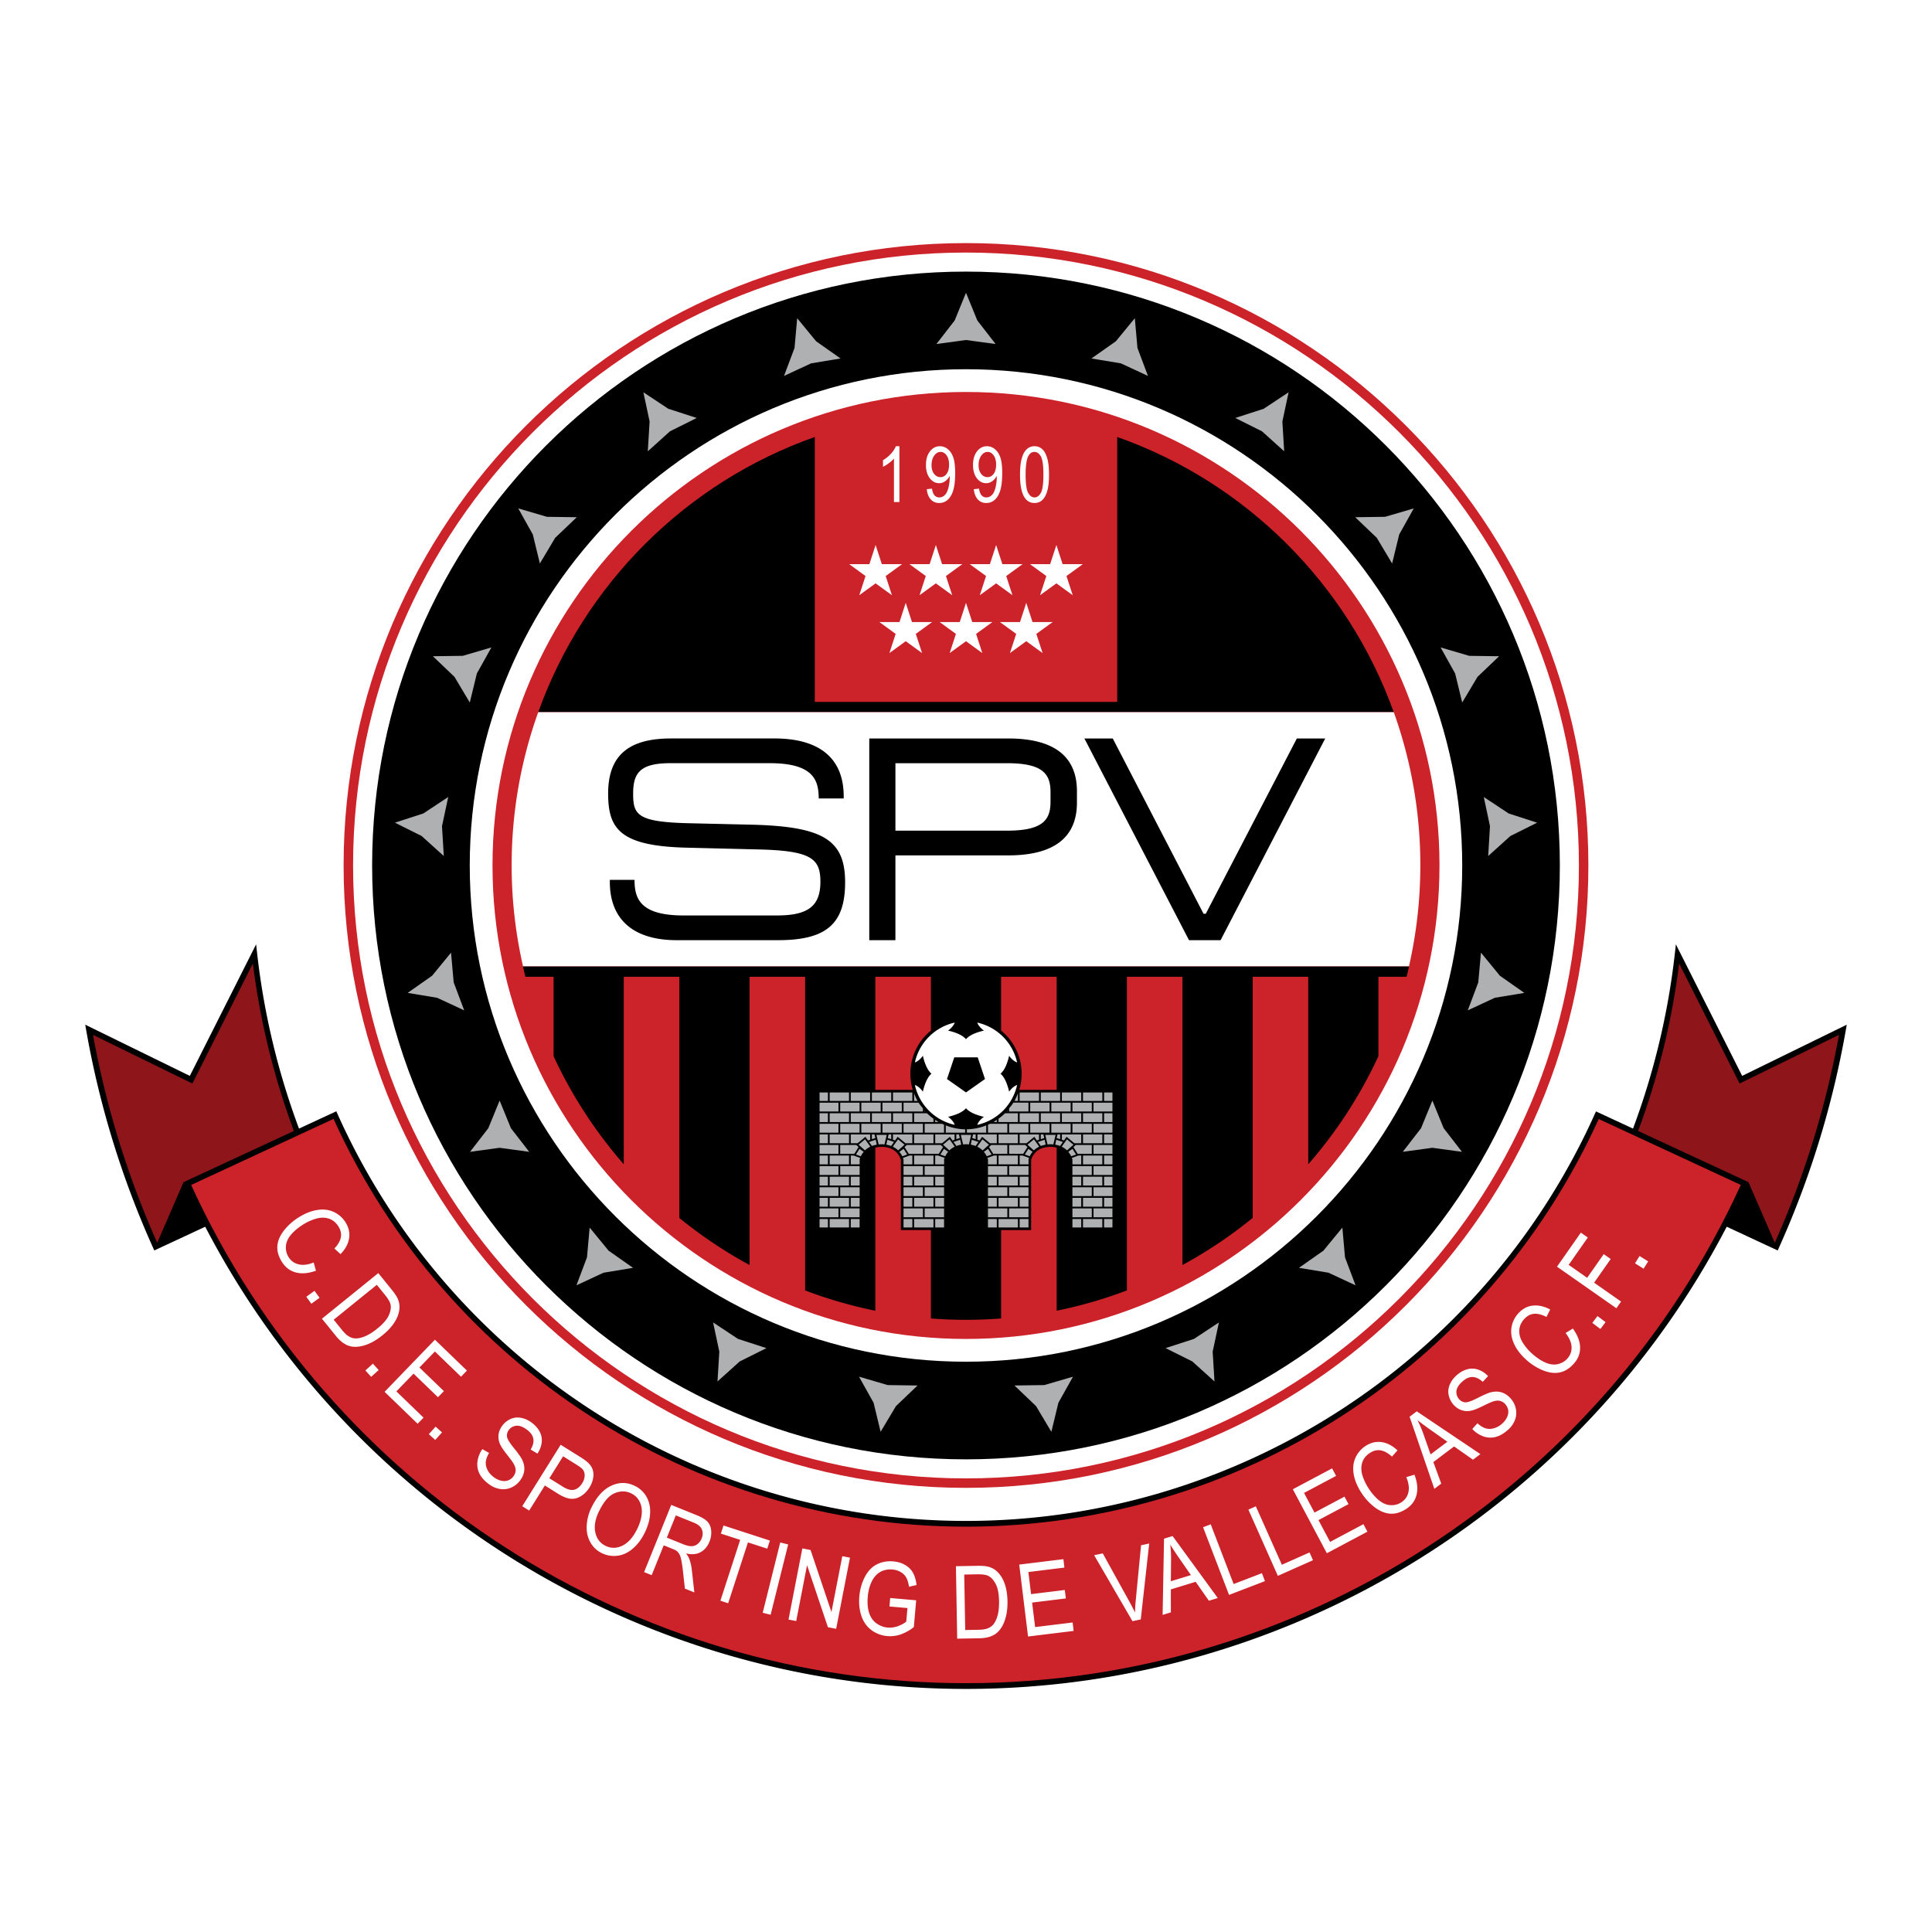
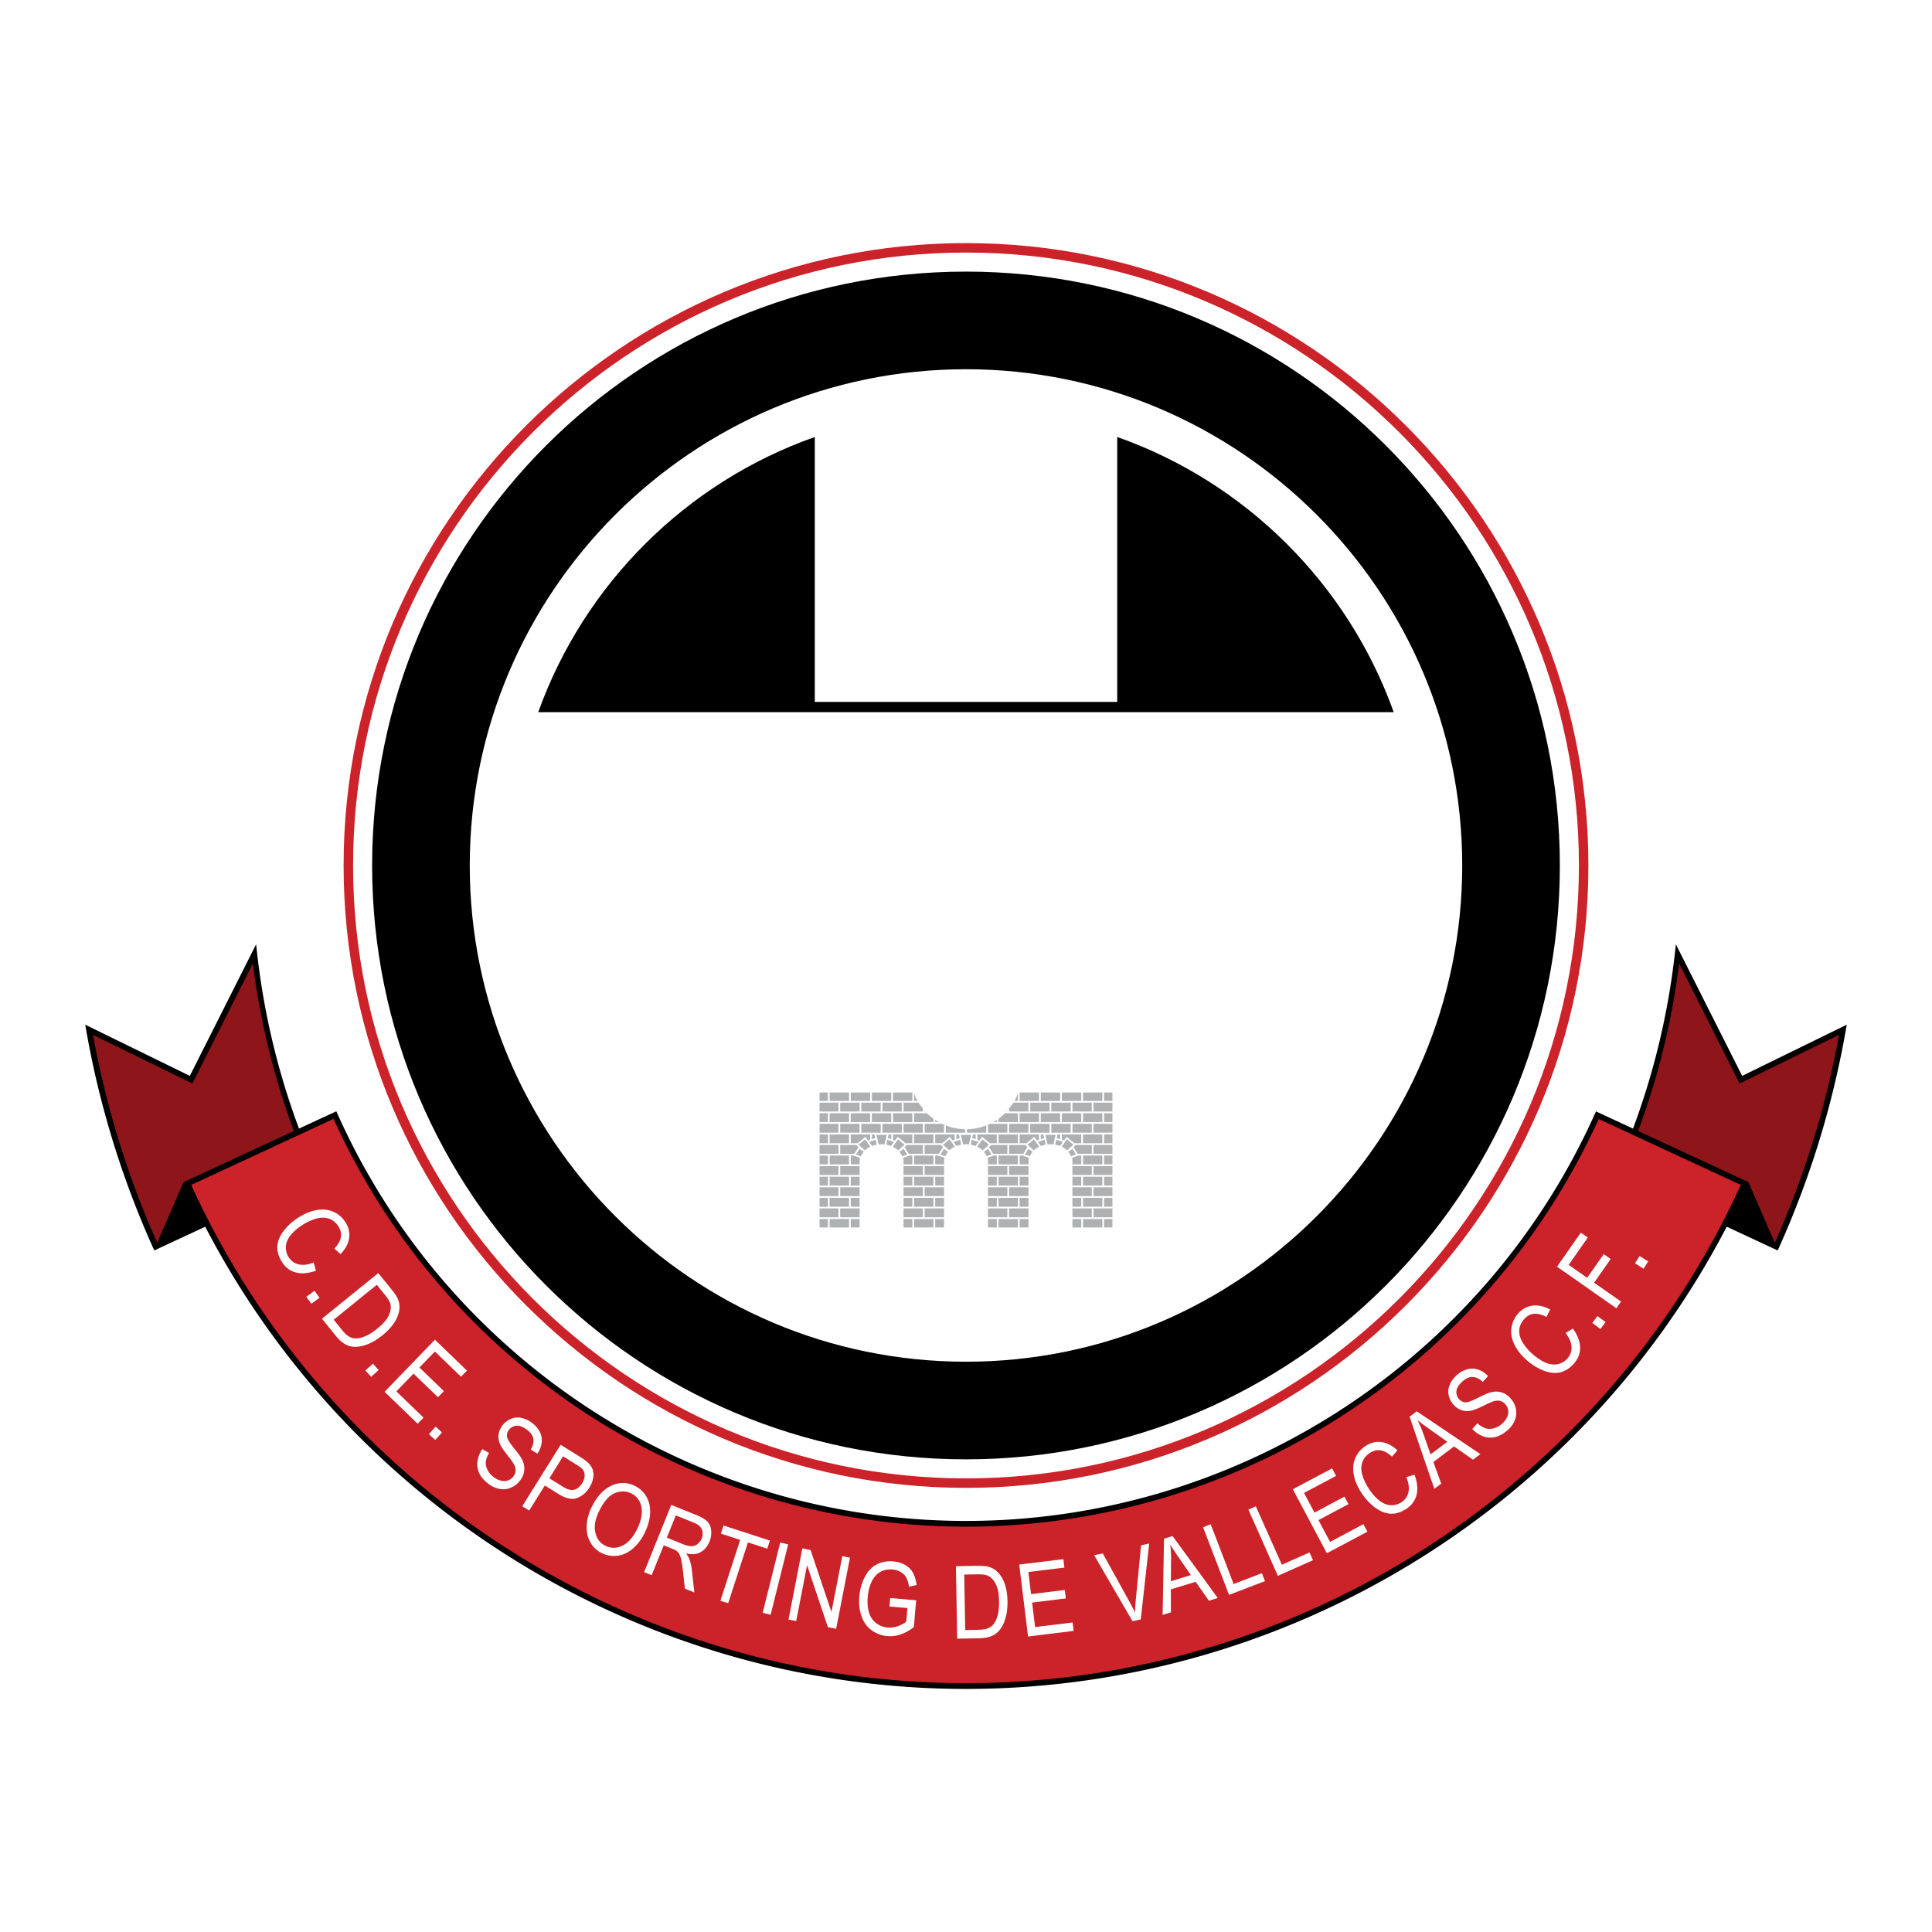
<svg xmlns="http://www.w3.org/2000/svg" width="2500" height="2500" viewBox="0 0 192.756 192.756">
  <g fill-rule="evenodd" clip-rule="evenodd">
-     <path fill="#fff" d="M0 0h192.756v192.756H0V0z" />
    <path d="M173.816 107.341l-6.613-13.125-.107.955a73.471 73.471 0 0 1-4.17 17.429l-3.695-1.714-.119.264c-11.088 24.659-35.711 40.593-62.734 40.593-27.05 0-51.664-15.938-62.706-40.604l-.118-.266-.264.123-3.459 1.604a73.461 73.461 0 0 1-4.171-17.429l-.108-.955-.432.858-6.181 12.267-10.435-5.108.096.554a91.361 91.361 0 0 0 6.674 21.706l.119.265 5.082-2.366c14.645 28.155 43.937 46.112 75.902 46.112 31.962 0 61.253-17.957 75.898-46.114l5.086 2.368.119-.265a91.315 91.315 0 0 0 6.674-21.706l.098-.554-10.436 5.108z" />
    <path d="M19.323 107.851l-.128.253-9.913-4.853a90.729 90.729 0 0 0 6.404 20.738l2.623-6.043 11.012-5.109a74.34 74.34 0 0 1-4.093-16.704l-5.905 11.718zM173.561 108.104s-5.324-10.565-6.031-11.971a74.342 74.342 0 0 1-4.094 16.704l11.008 5.106 2.627 6.046a90.893 90.893 0 0 0 6.404-20.738l-9.914 4.853z" fill="#8e161a" />
    <path d="M33.277 111.632c11.191 24.721 35.922 40.684 63.1 40.684 27.15 0 51.89-15.958 63.128-40.672l14.174 6.575c-13.793 30.205-44.098 49.712-77.302 49.712-33.207 0-63.514-19.506-77.305-49.709l14.205-6.59z" fill="#cc2229" />
    <path d="M31.295 125.96l.228.819c-.756.271-1.426.329-2.011.172-.584-.156-1.046-.505-1.384-1.047-.351-.562-.501-1.102-.452-1.621.048-.52.271-1.03.667-1.532a5.654 5.654 0 0 1 1.471-1.302c.638-.399 1.26-.644 1.865-.733.604-.09 1.149-.021 1.635.208a2.69 2.69 0 0 1 1.16 1.031c.325.521.442 1.056.353 1.606-.091.551-.375 1.072-.853 1.565l-.611-.56c.371-.399.585-.777.646-1.135.06-.356-.019-.709-.236-1.056-.25-.4-.571-.664-.965-.792-.394-.127-.814-.126-1.264.002-.448.129-.874.32-1.279.572-.521.326-.936.676-1.244 1.047s-.474.754-.497 1.145c-.023.393.066.746.263 1.063.24.385.576.628 1.004.732.427.106.929.044 1.504-.184zM30.561 129.38l.816-.594.506.695-.818.593-.504-.694zM39.683 129.577c-.104-.238-.308-.544-.608-.914l-1.333-1.646-5.62 4.551 1.396 1.724c.234.289.473.52.717.689.245.172.492.285.744.343.251.057.539.064.862.022a3.892 3.892 0 0 0 1.083-.337c.398-.183.81-.446 1.237-.792.501-.405.896-.829 1.184-1.27s.456-.888.503-1.343a1.994 1.994 0 0 0-.165-1.027zm-.882 1.631c-.183.421-.569.868-1.158 1.346-.425.344-.821.596-1.187.753-.366.158-.698.233-.996.228a1.338 1.338 0 0 1-.638-.192c-.215-.122-.449-.341-.704-.656l-.824-1.019 4.301-3.482.811 1.002c.304.376.486.679.546.91.084.32.033.69-.151 1.11zM36.455 136.729l.752-.677.573.638-.75.677-.575-.638zM38.371 138.863l5.023-5.201 3.192 3.083-.589.61-2.606-2.516-1.543 1.599 2.439 2.355-.589.609-2.44-2.355-1.712 1.773 2.711 2.618-.589.61-3.297-3.185zM42.785 143.087l.676-.749.639.573-.676.752-.639-.576zM48.126 144.579l.667.383c-.185.315-.292.607-.322.874-.03.267.026.54.168.821.141.28.353.522.636.729.25.182.504.299.76.35.256.052.487.035.693-.051s.374-.219.504-.399c.133-.183.204-.375.213-.578.008-.202-.058-.425-.198-.669-.089-.158-.315-.469-.678-.929-.364-.462-.594-.816-.693-1.062a1.775 1.775 0 0 1-.134-.931c.041-.302.16-.588.355-.855.215-.296.487-.521.816-.674.33-.154.679-.199 1.05-.133.37.065.723.22 1.057.463.368.268.643.574.823.918.18.345.247.707.201 1.088a2.464 2.464 0 0 1-.426 1.101l-.673-.402c.233-.394.322-.755.263-1.086-.058-.331-.278-.635-.661-.913-.397-.289-.75-.414-1.057-.375-.307.04-.548.181-.724.422a.895.895 0 0 0-.184.659c.028.229.258.608.689 1.14.431.53.708.921.829 1.172.175.365.244.72.207 1.06-.036.34-.168.667-.396.979a2.2 2.2 0 0 1-.864.714 1.952 1.952 0 0 1-1.118.167 2.46 2.46 0 0 1-1.123-.466c-.449-.326-.77-.677-.961-1.052a2.076 2.076 0 0 1-.209-1.215 2.76 2.76 0 0 1 .49-1.25zM59.129 146.616a1.72 1.72 0 0 0-.466-.688c-.158-.153-.41-.338-.757-.555l-1.968-1.229-3.833 6.133.692.432 1.563-2.501 1.337.836c.737.461 1.36.6 1.867.415.508-.184.925-.536 1.249-1.056.189-.304.311-.615.363-.935a1.725 1.725 0 0 0-.047-.852zm-1.044 1.366c-.222.354-.487.57-.796.648s-.687-.021-1.132-.301l-1.348-.841 1.371-2.193 1.333.833c.312.196.516.348.609.457.144.171.213.382.209.634s-.085.507-.246.763zM64.509 149.351a2.618 2.618 0 0 0-1.17-1.102c-.779-.381-1.563-.386-2.353-.017-.79.37-1.448 1.093-1.974 2.17a4.666 4.666 0 0 0-.474 1.774c-.038.615.075 1.17.342 1.664a2.59 2.59 0 0 0 1.178 1.123c.48.234.993.318 1.538.254s1.057-.302 1.537-.711.88-.943 1.201-1.602c.316-.649.493-1.283.527-1.899.036-.616-.081-1.168-.352-1.654zm-.93 3.183c-.407.835-.898 1.393-1.476 1.674-.577.28-1.14.287-1.689.02-.54-.265-.879-.707-1.017-1.332-.139-.624-.017-1.327.364-2.109.476-.976 1.002-1.582 1.578-1.816.576-.235 1.124-.228 1.64.025.364.177.64.445.827.805.187.359.26.773.22 1.241s-.19.965-.447 1.492zM70.581 151.813c-.216-.228-.577-.444-1.084-.648l-2.526-1.021-2.709 6.705.756.306 1.203-2.978.874.354c.193.078.329.145.406.2.103.081.193.187.271.316.078.132.146.332.201.604a13 13 0 0 1 .17 1.144l.189 1.7.942.381-.248-2.225a4.815 4.815 0 0 0-.264-1.145 2.128 2.128 0 0 0-.318-.519c.581.133 1.069.089 1.461-.131.394-.221.687-.568.878-1.044a2.33 2.33 0 0 0 .172-1.106c-.034-.368-.16-.666-.374-.893zm-.577 1.684a1.323 1.323 0 0 1-.395.541.956.956 0 0 1-.603.225c-.227.007-.513-.061-.857-.2l-1.619-.653.896-2.22 1.801.729c.421.169.687.396.799.679.114.282.106.582-.022.899zM71.875 159.703l1.972-6.07-1.927-.626.263-.808 4.629 1.504-.262.808-1.927-.626-1.973 6.07-.775-.252zM76.095 160.908l1.749-7.016.792.197-1.75 7.016-.791-.197zM78.67 161.583l1.379-7.099.821.16 2.083 6.188 1.083-5.572.766.149-1.379 7.098-.821-.158-2.082-6.19-1.083 5.573-.767-.149zM88.741 160.28l.074-.846 2.592.227-.233 2.67a4.492 4.492 0 0 1-1.306.734c-.439.15-.882.207-1.327.168a3.08 3.08 0 0 1-1.6-.598c-.465-.347-.797-.815-.997-1.411-.201-.596-.271-1.245-.208-1.954.062-.7.243-1.344.545-1.929.302-.585.7-1.005 1.193-1.259.494-.254 1.045-.354 1.655-.301.443.039.835.158 1.178.358s.604.46.78.778c.176.319.297.726.36 1.221l-.753.171c-.06-.375-.148-.674-.267-.896-.117-.221-.297-.406-.539-.555s-.517-.236-.826-.263a2.168 2.168 0 0 0-.977.115 1.817 1.817 0 0 0-.698.468 2.579 2.579 0 0 0-.448.68c-.195.434-.316.91-.361 1.433-.057.644-.009 1.189.14 1.639.149.45.395.796.735 1.037s.712.38 1.115.415c.35.031.698-.02 1.046-.149.348-.132.615-.28.804-.446l.118-1.351-1.795-.156zM100.246 158.033c-.17-.499-.42-.906-.75-1.224a1.977 1.977 0 0 0-.91-.502c-.252-.065-.617-.093-1.096-.084l-2.117.037.126 7.229 2.218-.038c.371-.006.701-.055.986-.141.283-.088.527-.213.727-.376.199-.162.383-.384.549-.665.164-.281.299-.635.4-1.061.102-.427.146-.913.139-1.463-.012-.642-.102-1.213-.272-1.712zm-.707 3.113c-.102.385-.246.693-.434.924-.135.164-.316.292-.545.385s-.545.144-.949.149l-1.312.023-.097-5.534 1.29-.022c.482-.008.834.035 1.055.131.303.133.562.4.781.805.219.402.334.982.348 1.74.01.547-.037 1.013-.137 1.399zM102.568 163.275l-.88-7.176 4.406-.541.101.841-3.593.443.269 2.205 3.365-.414.104.843-3.365.414.3 2.444 3.741-.458.103.842-4.551.557zM112.988 161.746l-3.824-6.581.859-.183 2.654 4.808c.213.386.4.749.562 1.092.01-.406.037-.815.076-1.228l.529-5.483.812-.173-.842 7.571-.826.177zM116.99 153.252l-.855.262-.141 7.604.824-.252-.002-2.291 2.475-.758 1.32 1.889.887-.27-4.508-6.184zm-.174 4.509l.023-2.227c.002-.479-.025-.956-.082-1.43.213.35.5.789.863 1.315l1.199 1.729-2.003.613zM122.623 159.124l-2.592-6.751.762-.293 2.287 5.96 2.822-1.084.303.793-3.582 1.375zM127.492 157.223l-2.941-6.607.744-.331 2.598 5.831 2.759-1.228.346.774-3.506 1.561zM132.381 154.968l-3.395-6.384 3.918-2.084.399.749-3.199 1.701 1.042 1.962 2.995-1.592.4.749-2.996 1.592 1.158 2.176 3.326-1.77.399.749-4.047 2.152zM140.307 147.371l.814-.241c.285.751.355 1.42.209 2.008-.146.586-.488 1.054-1.023 1.401-.555.36-1.092.52-1.613.48-.52-.041-1.035-.255-1.545-.641a5.683 5.683 0 0 1-1.326-1.448c-.41-.631-.666-1.249-.766-1.852-.1-.604-.041-1.149.178-1.639.221-.49.559-.882 1.012-1.178.516-.333 1.049-.461 1.6-.381.553.081 1.08.356 1.58.826l-.549.62c-.406-.362-.787-.571-1.145-.625-.357-.055-.707.031-1.053.255-.395.257-.654.582-.773.978-.121.396-.113.817.023 1.264.139.446.336.868.596 1.269.334.516.691.925 1.066 1.227.377.302.762.461 1.154.477s.744-.078 1.059-.281c.381-.247.619-.586.715-1.018.093-.43.023-.931-.213-1.501zM141.348 140.809l-.713.538 2.469 7.194.689-.52-.787-2.151 2.068-1.558 1.887 1.323.738-.559-6.351-4.267zm1.381 4.296l-.738-2.101c-.162-.45-.352-.889-.568-1.316.32.258.74.571 1.262.941l1.719 1.214-1.675 1.262zM146.889 142.571l.514-.571c.271.246.533.411.789.496.254.084.533.087.838.007a2.03 2.03 0 0 0 .844-.471 1.94 1.94 0 0 0 .5-.672c.104-.239.137-.469.096-.688a1.201 1.201 0 0 0-.285-.576 1.058 1.058 0 0 0-.521-.328c-.197-.051-.43-.032-.697.055-.172.054-.523.21-1.049.47-.527.259-.92.411-1.184.457a1.772 1.772 0 0 1-.938-.063 1.874 1.874 0 0 1-.764-.524 2.074 2.074 0 0 1-.49-.939c-.082-.354-.051-.705.09-1.054s.365-.66.672-.938c.338-.305.695-.51 1.07-.614.373-.104.742-.095 1.105.029s.693.339.986.646l-.531.575c-.338-.312-.674-.472-1.008-.483-.336-.012-.68.141-1.031.456-.365.33-.561.649-.588.957-.023.308.064.573.264.796a.895.895 0 0 0 .607.316c.229.021.648-.126 1.256-.438.609-.312 1.049-.5 1.32-.566.395-.096.754-.09 1.078.017.326.106.619.304.877.592.258.285.43.616.518.994s.066.753-.068 1.128a2.461 2.461 0 0 1-.689 1.002c-.412.371-.822.611-1.229.722a2.07 2.07 0 0 1-1.232-.048 2.773 2.773 0 0 1-1.12-.742zM156.199 132.993l.727-.444c.469.652.709 1.28.721 1.886.01.604-.199 1.145-.627 1.619-.441.491-.92.785-1.434.881-.512.096-1.064.022-1.656-.219a5.686 5.686 0 0 1-1.658-1.055c-.559-.504-.965-1.034-1.217-1.591-.254-.557-.338-1.1-.252-1.629a2.67 2.67 0 0 1 .672-1.398c.41-.457.895-.718 1.447-.782.555-.064 1.133.064 1.74.389l-.369.741c-.486-.246-.91-.348-1.27-.309-.359.042-.676.214-.951.519-.314.351-.48.732-.494 1.146-.014.413.104.817.352 1.213.246.396.549.753.902 1.072.457.412.906.713 1.35.908.441.193.854.247 1.236.161s.699-.268.949-.546c.303-.337.447-.727.428-1.167s-.219-.905-.596-1.395zM159.672 132.595l-.807-.609.516-.684.807.607-.516.686zM161.266 130.524l-5.924-4.147 2.379-3.397.695.487-1.91 2.728 1.844 1.292 1.654-2.363.695.487-1.654 2.363 2.689 1.882-.468.668zM163.982 126.577l-.857-.535.455-.729.858.536-.456.728z" fill="#fff" />
    <path d="M34.281 86.348c0 34.24 27.857 62.096 62.097 62.096s62.095-27.855 62.095-62.096c0-34.239-27.855-62.095-62.095-62.095S34.281 52.108 34.281 86.348z" fill="#cc2229" />
    <path d="M35.226 86.348c0-33.719 27.432-61.151 61.151-61.151 33.718 0 61.152 27.432 61.152 61.151s-27.434 61.151-61.152 61.151c-33.719 0-61.151-27.433-61.151-61.151z" fill="#fff" />
    <path d="M37.127 86.348c0-32.723 26.527-59.25 59.25-59.25 32.724 0 59.25 26.527 59.25 59.25 0 32.724-26.525 59.251-59.25 59.251-32.723 0-59.25-26.528-59.25-59.251z" />
    <path d="M46.867 86.348c0 27.301 22.21 49.511 49.51 49.511s49.509-22.21 49.509-49.511c0-27.3-22.209-49.51-49.509-49.51s-49.51 22.21-49.51 49.51z" fill="#fff" />
-     <path fill="#aeb0b2" d="M101.213 138.23l2.978-.042 2.86-.834-1.455 2.599-.701 2.898-1.528-2.563-2.154-2.058zM116.291 134.501l2.834-.919 2.486-1.641-.623 2.913.182 2.975-2.213-1.998-2.666-1.33zM129.598 126.491l2.439-1.712 1.891-2.301.263 2.967 1.051 2.789-2.703-1.256-2.941-.487zM139.955 114.916l1.824-2.354 1.129-2.758 1.127 2.758 1.826 2.357-2.953-.404-2.953.401zM146.439 100.803l1.049-2.788.268-2.968 1.889 2.304 2.439 1.712-2.941.485-2.704 1.255zM148.477 85.405l.179-2.974-.619-2.914 2.484 1.644 2.836.918-2.668 1.33-2.212 1.996zM145.885 70.091l-.705-2.896-1.451-2.601 2.857.839 2.98.041-2.156 2.057-1.525 2.56zM85.704 137.352l2.859.837 2.98.043-2.156 2.058-1.527 2.559-.703-2.898-1.453-2.599zM71.146 131.939l2.483 1.644 2.836.92-2.667 1.33-2.213 1.995.182-2.975-.621-2.914zM58.829 122.477l1.889 2.302 2.438 1.714-2.941.486-2.702 1.254 1.051-2.79.265-2.966zM49.848 109.804l1.126 2.758 1.825 2.356-2.953-.403-2.952.403 1.826-2.356 1.128-2.758zM45 95.047l.265 2.967 1.049 2.789-2.703-1.255-2.939-.486 2.439-1.713L45 95.047zM44.72 79.517l-.623 2.913.181 2.975-2.213-1.997-2.666-1.33 2.836-.918 2.485-1.643zM99.33 34.324l-2.952-.401-2.952.401 1.824-2.355 1.128-2.759 1.128 2.759 1.824 2.355zM138.893 56.221l-1.528-2.559-2.154-2.058 2.98-.042 2.86-.838-1.453 2.601-.705 2.896zM128.123 45.027l-2.213-1.994-2.666-1.332 2.836-.918 2.484-1.644-.621 2.915.18 2.973zM114.533 37.506l-2.703-1.254-2.939-.487 2.437-1.713 1.893-2.303.263 2.969 1.049 2.788zM49.028 64.594l-1.452 2.6-.705 2.896-1.527-2.56-2.155-2.057 2.98-.041 2.859-.838zM57.544 51.604l-2.155 2.056-1.526 2.56-.704-2.896-1.453-2.601 2.859.839 2.979.042zM69.511 41.701l-2.666 1.33-2.214 1.995.181-2.973-.621-2.915 2.485 1.645 2.835.918zM83.864 35.765l-2.939.486-2.703 1.254 1.049-2.788.265-2.968 1.891 2.303 2.437 1.713z" />
-     <path d="M49.138 86.348c0 26.048 21.191 47.239 47.24 47.239s47.24-21.191 47.24-47.239-21.191-47.24-47.24-47.24-47.24 21.191-47.24 47.24z" fill="#cc2229" />
    <path d="M88.897 45.262a3.32 3.32 0 0 1-.8.652v.658c.17-.078.361-.195.575-.353.213-.155.385-.312.517-.469v4.342h.545v-5.573h-.352a2.517 2.517 0 0 1-.485.743zM94.566 44.812a1.226 1.226 0 0 0-.791-.292c-.399 0-.73.172-.995.514-.266.344-.397.796-.397 1.359 0 .544.127.983.38 1.316.254.333.564.5.931.5.219 0 .422-.068.612-.203.188-.134.335-.311.445-.528.003.06.003.106.003.136 0 .283-.027.561-.082.834a2.657 2.657 0 0 1-.201.65 1.044 1.044 0 0 1-.31.384.707.707 0 0 1-.442.145.613.613 0 0 1-.48-.208c-.125-.139-.21-.361-.254-.667l-.521.054c.044.438.176.775.396 1.017.219.242.503.362.849.362.327 0 .612-.11.854-.33.243-.219.426-.54.549-.959.124-.42.185-.984.185-1.693 0-.682-.062-1.201-.187-1.562-.124-.358-.305-.635-.544-.829zm-.12 2.463c-.162.22-.37.33-.621.33s-.462-.11-.632-.33c-.169-.221-.253-.508-.253-.859 0-.393.089-.712.267-.959s.389-.37.633-.37c.235 0 .436.114.601.344.166.228.248.538.248.929-.001.389-.082.695-.243.915zM99.26 44.812a1.228 1.228 0 0 0-.791-.292c-.398 0-.73.172-.996.514-.266.344-.396.796-.396 1.359 0 .544.127.983.379 1.316.256.333.564.5.932.5.219 0 .424-.068.611-.203a1.39 1.39 0 0 0 .445-.528l.004.136c0 .283-.027.561-.082.834a2.701 2.701 0 0 1-.201.65c-.08.161-.182.289-.311.384a.704.704 0 0 1-.441.145.616.616 0 0 1-.48-.208c-.125-.139-.211-.361-.256-.667l-.52.054c.043.438.176.775.396 1.017.219.242.502.362.85.362.326 0 .611-.11.854-.33.244-.219.428-.54.551-.959.121-.42.184-.984.184-1.693 0-.682-.062-1.201-.186-1.562-.126-.358-.308-.635-.546-.829zm-.121 2.463c-.162.22-.369.33-.621.33-.25 0-.461-.11-.631-.33-.168-.221-.254-.508-.254-.859 0-.393.09-.712.268-.959s.389-.37.633-.37c.236 0 .436.114.6.344.166.228.25.538.25.929-.001.389-.083.695-.245.915zM104.559 46.043a3.234 3.234 0 0 0-.273-.824 1.321 1.321 0 0 0-.445-.519c-.18-.12-.389-.18-.627-.18a1.08 1.08 0 0 0-.801.323c-.213.216-.375.524-.48.925-.109.401-.164.93-.164 1.585 0 1.043.146 1.796.439 2.26.244.381.578.571 1.006.571.324 0 .594-.108.807-.325.213-.217.371-.526.479-.928.107-.401.16-.927.16-1.579-.002-.547-.035-.983-.101-1.309zm-.713 3.132c-.172.302-.383.453-.633.453s-.461-.15-.631-.45c-.17-.301-.256-.907-.256-1.82 0-.911.094-1.536.279-1.874.15-.265.352-.397.602-.397.256 0 .469.15.639.45.17.3.254.907.254 1.821 0 .91-.084 1.516-.254 1.817zM88.987 59.384l-1.628-1.183-1.628 1.183.622-1.914-1.629-1.184h2.013l.622-1.913.621 1.913h2.014l-1.628 1.184.621 1.914zM95 59.384l-1.629-1.183-1.628 1.183.622-1.914-1.629-1.184h2.013l.622-1.913.622 1.913h2.013l-1.628 1.184.622 1.914zM101.012 59.384l-1.627-1.183-1.629 1.183.621-1.914-1.627-1.184h2.012l.623-1.913.621 1.913h2.014l-1.629 1.184.621 1.914zM107.025 59.384l-1.629-1.183-1.628 1.183.623-1.914-1.629-1.184h2.011l.623-1.913.622 1.913h2.013l-1.629 1.184.623 1.914zM91.994 65.156l-1.629-1.182-1.628 1.182.622-1.914-1.628-1.182h2.012l.622-1.915.622 1.915H93l-1.628 1.183.622 1.913zM98.006 65.156l-1.629-1.182-1.627 1.182.622-1.914-1.628-1.182h2.012l.621-1.915L97 62.06h2.014l-1.629 1.183.621 1.913zM104.02 65.156l-1.629-1.182-1.629 1.182.623-1.914-1.629-1.182h2.012l.623-1.915.623 1.915h2.011l-1.629 1.183.624 1.913z" fill="#fff" />
    <path d="M111.465 43.598v26.429H81.292V43.598C68.464 48.125 58.29 58.258 53.7 71.053h85.353c-4.588-12.795-14.764-22.928-27.588-27.455z" />
-     <path d="M139.057 71.053H53.699a45.233 45.233 0 0 0-2.652 15.294c0 3.465.401 6.835 1.138 10.078h88.386a45.593 45.593 0 0 0 1.137-10.078 45.258 45.258 0 0 0-2.651-15.294z" fill="#fff" />
-     <path d="M66.932 73.677c-4.27 0-6.258 1.745-6.258 5.492 0 3.543 1.186 5.257 7.928 5.406l6.897.17c5.434.111 6.352.902 6.352 3.224 0 2.422-1.214 3.366-4.331 3.366h-9.339c-4.205 0-4.826-1.607-4.871-3.343l-.006-.206h-2.46v.211c0 3.743 2.363 5.804 6.655 5.804h10.134c4.81 0 6.684-1.62 6.684-5.775 0-4.235-2.191-5.577-9.376-5.748l-6.103-.141c-5.23-.117-5.669-.814-5.669-2.94 0-1.98.586-3.054 3.677-3.054h9.964c4.205 0 4.826 1.593 4.871 3.314l.006.205h2.489v-.211c0-3.778-2.39-5.775-6.911-5.775H66.932v.001zM86.939 73.677h-.211v20.124h2.608v-8.46h11.257c4.547 0 6.854-1.771 6.854-5.264v-1.135c0-3.494-2.307-5.265-6.854-5.265H86.939zm13.541 2.467c3.605 0 4.33 1.104 4.33 2.883v.965c0 1.779-.725 2.883-4.33 2.883H89.336v-6.731h11.144zM131.871 73.677h-2.484s-8.969 17.263-9.084 17.487h-.227c-.115-.225-9.055-17.487-9.055-17.487h-2.832l10.438 20.124h3.152l10.439-20.124h-.347zM52.176 96.426c.078.343.158.687.243 1.026h2.811v7.923a45.32 45.32 0 0 0 7.004 10.782V97.452h5.545v24.064a45.407 45.407 0 0 0 7.004 4.696v-28.76h5.544v31.295a44.968 44.968 0 0 0 7.004 2.024v-16.27c.193-.048.397-.078.623-.078.979 0 1.662.463 1.929 1.302l.001 6.999h2.993v8.819a45.59 45.59 0 0 0 7.004 0v-8.819h2.992v-6.999c.268-.839.951-1.302 1.93-1.302.225 0 .43.03.621.078v16.269a45.07 45.07 0 0 0 7.006-2.024V97.452h5.545v28.757a45.455 45.455 0 0 0 7.004-4.696V97.452h5.545v18.707a45.397 45.397 0 0 0 7.002-10.786v-7.921h2.811c.086-.34.162-.684.24-1.026H52.176zm38.653 10.699c0 .56.085 1.099.239 1.609h-3.736V97.452h5.545v5.369a5.536 5.536 0 0 0-2.048 4.304zm10.86 1.609a5.545 5.545 0 0 0-1.809-5.914v-5.368h5.543v11.282h-3.734z" />
    <path d="M100.682 108.916c-.209-.891-.494-1.48-.859-1.791.365-.311.65-.9.859-1.79.201.303.539.587.797.664a5.24 5.24 0 0 0-3.973-3.975c.076.258.359.595.664.797-.891.209-1.481.495-1.792.859-.311-.364-.9-.65-1.791-.859.304-.202.587-.539.665-.797a5.24 5.24 0 0 0-3.975 3.974c.258-.077.595-.36.797-.665.209.891.495 1.481.859 1.792-.364.311-.65.899-.859 1.79-.203-.304-.539-.588-.797-.664a5.24 5.24 0 0 0 3.974 3.975c-.077-.259-.361-.596-.665-.798.891-.209 1.48-.494 1.792-.858.311.364.899.649 1.79.858-.303.202-.588.539-.664.798a5.24 5.24 0 0 0 3.975-3.975c-.258.077-.596.361-.797.665zm-4.304.076l-1.896-1.337.725-2.161h2.341l.725 2.162-1.895 1.336z" fill="#fff" />
    <path d="M95.188 114.439l.061-.048-.515-.72-.649.535.634.567c.137-.132.296-.242.469-.334zM97.623 113.933l-.665-.222-.104.482.08.026c.141.027.274.065.401.115l.288-.401zM98.037 114.775l.635-.568c-.115-.095-.543-.447-.648-.535l-.516.72.064.05c.17.091.328.2.465.333zM95.901 114.193l-.104-.482-.664.222.286.401c.127-.049.261-.087.402-.114l.08-.027zM96.669 114.18l.224-.952h-1.03l.224.952c.095-.009.19-.019.291-.019.101 0 .196.01.291.019zM94.179 114.622l-.355.565.486.175c.078-.166.176-.312.288-.446l-.419-.294zM98.934 115.188a132.86 132.86 0 0 1-.355-.565c-.094.065-.32.226-.42.294.111.134.209.281.287.447a32.3 32.3 0 0 1 .488-.176zM103.613 114.439l.061-.048c-.076-.104-.434-.604-.516-.72-.105.088-.533.44-.648.535.109.098.527.473.635.567.136-.132.294-.242.468-.334zM106.047 113.933l-.664-.222-.104.482.08.026c.141.027.275.065.402.115l.286-.401zM106.461 114.775c.105-.095.525-.47.637-.568l-.65-.535-.514.72.062.05c.172.091.33.2.465.333zM104.326 114.193l-.104-.482-.664.222.287.401c.127-.049.26-.087.4-.114l.081-.027zM105.094 114.18c.045-.188.188-.801.225-.952h-1.029l.223.952c.096-.009.191-.019.291-.019.1 0 .194.01.29.019zM102.604 114.622l-.355.565c.115.04.355.128.486.175.078-.166.176-.312.289-.446a56.28 56.28 0 0 1-.42-.294zM107.357 115.188c-.078-.123-.287-.459-.355-.565-.094.065-.32.226-.42.294.111.134.211.281.289.447.129-.048.373-.136.486-.176zM86.763 114.439l.061-.048-.515-.72-.649.535.634.567c.137-.132.295-.242.469-.334zM89.198 113.933l-.664-.222-.104.482.08.026c.14.027.274.065.4.115l.288-.401zM89.612 114.775l.635-.568-.649-.535-.515.72.063.05c.172.091.33.2.466.333zM87.476 114.193l-.104-.482-.664.222.287.401c.127-.049.26-.087.401-.114l.08-.027zM88.244 114.18l.224-.952h-1.03l.225.952c.095-.009.19-.019.291-.019s.195.01.29.019zM85.754 114.622l-.355.565.486.175c.078-.166.176-.312.289-.446l-.42-.294zM90.508 115.188l-.355-.565c-.094.065-.32.226-.42.294a2.1 2.1 0 0 1 .288.447c.13-.048.373-.136.487-.176zM81.768 115.289v.88h.833v-.88h-.833zM81.768 119.51v.881h.833v-.881h-.833zM81.768 121.62v.843h.833v-.843h-.833zM81.768 113.179v.881h.833v-.881h-.833zM81.768 111.068v.881h.833v-.881h-.833zM81.768 108.996v.842h.833v-.842h-.833zM82.775 115.289v.88h1.932v-.88h-1.932zM85.767 116.169v-.51c.015-.047.036-.09.053-.134l-.654-.236h-.284v.88h.885zM82.775 119.51v.881h1.932v-.881h-1.932zM85.764 120.391v-.881h-.883v.881h.883zM85.763 122.463v-.843h-.882v.843h.882zM82.775 121.62v.843h1.932v-.843h-1.932zM82.775 113.179v.881h1.932v-.881h-1.932zM82.775 111.068v.881h1.932v-.881h-1.932z" fill="#aeb0b2" />
    <path fill="#aeb0b2" d="M84.881 113.179v.881h.683l.706-.581.072-.06.262.366.209-.069v-.537h-1.932zM87.248 113.179h-.26v.478l.345-.116-.085-.362zM84.881 111.068v.881h1.932v-.881h-1.932zM88.659 113.179l-.085.362.345.116v-.478h-.26zM86.988 111.068v.881h1.931v-.881h-1.931zM90.741 115.289l-.657.236c.018.045.039.087.054.134l.007.02v.49h.88v-.88h-.284zM90.146 119.51v.881h.879v-.881h-.879zM90.146 121.62v.843h.879v-.843h-.879zM90.145 117.399v.881h.88v-.881h-.88zM89.094 113.179v.537l.209.069.207-.291.054-.075.778.641h.683v-.881h-1.931zM94.192 116.169v-.51c.015-.047.036-.09.054-.134l-.655-.236h-.285v.88h.886zM91.2 115.289v.88h1.932v-.88H91.2zM91.2 119.51v.881h1.932v-.881H91.2zM94.189 120.391v-.881h-.883v.881h.883zM91.2 121.62v.843h1.932v-.843H91.2zM94.188 122.463l.001-.843h-.883v.843h.882zM94.19 118.28l.001-.881h-.885v.881h.884zM91.2 117.399v.881h1.932v-.881H91.2zM99.166 115.289l-.656.236c.018.045.039.087.053.134l.008.02v.49h.881v-.88h-.286zM99.111 111.949h.34v-.223c-.113.075-.222.156-.34.223zM98.57 119.51v.881h.881v-.881h-.881zM98.57 121.62v.843h.881v-.843h-.881zM98.57 117.399v.881h.881v-.881h-.881zM101.215 109.838h.342v-.754a5.4 5.4 0 0 1-.342.754zM99.625 115.289v.88h1.932v-.88h-1.932zM102.617 116.169v-.51c.014-.047.035-.09.053-.134l-.654-.236h-.285v.88h.886zM100.277 111.068a5.473 5.473 0 0 1-.652.543v.338h1.932v-.881h-1.28zM110.988 116.169v-.88h-.832v.88h.832zM110.988 120.391v-.881h-.832v.881h.832zM110.988 122.463v-.843h-.832v.843h.832zM110.988 114.06v-.881h-.832v.881h.832zM110.988 118.28v-.881h-.832v.881h.832zM110.988 109.838v-.842h-.832v.842h.832zM110.988 111.949v-.881h-.832v.881h.832zM99.625 119.51v.881h1.932v-.881h-1.932zM102.613 120.391v-.881h-.883v.881h.883zM102.613 122.463v-.843h-.883v.843h.883zM99.625 121.62v.843h1.932v-.843h-1.932zM99.625 117.399v.881h1.932v-.881h-1.932zM102.615 118.28v-.881h-.885v.881h.885zM99.625 113.179v.881h1.932v-.881h-1.932zM97.52 113.179v.537l.209.069.207-.291.052-.075.78.641h.683v-.881H97.52zM97.084 113.179l-.085.362.345.116v-.478h-.26zM93.306 113.179v.881h.684l.706-.581.072-.06.261.366.209-.069v-.537h-1.932zM95.673 113.179h-.26v.478l.345-.116-.085-.362zM91.2 113.179v.881h1.932v-.881H91.2zM92.48 111.068H91.2v.881h1.932v-.338a5.457 5.457 0 0 1-.652-.543zM93.646 111.949c-.118-.067-.227-.148-.339-.223v.223h.339zM89.094 111.068v.881h1.931v-.881h-1.931zM89.094 108.996v.842h1.931v-.842h-1.931zM91.543 109.838a5.292 5.292 0 0 1-.343-.754v.754h.343zM86.988 108.996v.842h1.932v-.842h-1.932zM84.881 108.996v.842h1.932v-.842h-1.932zM82.775 108.996v.842h1.932v-.842h-1.932zM85.765 118.28l.001-.881h-.885v.881h.884zM82.775 117.399v.881h1.932v-.881h-1.932zM81.768 117.399v.881h.833v-.881h-.833zM81.768 114.234v.88h1.886v-.88h-1.886zM85.24 115.114l.415-.662.007-.01-.233-.208h-1.601v.88h1.412zM81.768 116.345v.879h1.886v-.879h-1.886zM85.766 117.224l.001-.879h-1.939v.879h1.938zM81.768 120.565v.88h1.886v-.88h-1.886zM85.763 121.445l.001-.88h-1.936v.88h1.935zM85.765 119.335v-.881h-1.937v.881h1.937zM81.768 118.454v.881h1.886v-.881h-1.886zM81.768 110.013v.881h1.886v-.881h-1.886zM81.768 112.124v.88h1.886v-.88h-1.886zM83.828 110.013v.881h1.932v-.881h-1.932zM83.828 112.124v.88h1.932v-.88h-1.932zM85.934 110.013v.881h1.932v-.881h-1.932zM85.934 112.124v.88h1.932v-.88h-1.932zM88.041 110.013v.881h1.931v-.881h-1.931zM88.041 112.124v.88h1.931v-.88h-1.931zM90.477 114.234l-.231.208.421.672h1.412v-.88h-1.602zM93.665 115.114l.415-.662.007-.01-.233-.208h-1.601v.88h1.412zM94.191 117.224l.001-.879h-1.939v.879h1.938zM90.145 116.345v.879h1.934v-.879h-1.934zM94.189 121.445v-.88h-1.936v.88h1.936zM90.146 120.565v.88h1.933v-.88h-1.933zM94.189 119.335l.001-.881h-1.937v.881h1.936zM90.145 118.454l.001.881h1.933v-.881h-1.934zM92.317 110.894c-.024-.025-.04-.058-.063-.083v.083h.063zM91.649 110.013h-1.502v.881h1.932v-.313c-.149-.186-.306-.365-.43-.568zM90.147 112.124v.88h1.932v-.88h-1.932zM93.985 112.124h-1.731v.88h1.932v-.797c-.068-.028-.137-.053-.201-.083zM94.36 112.28v.724h1.931v-.334a5.489 5.489 0 0 1-1.931-.39zM96.465 112.67v.334h1.931v-.724a5.484 5.484 0 0 1-1.931.39zM98.902 114.234l-.232.208.422.672h1.412v-.88h-1.602zM102.09 115.114l.416-.662.006-.01-.233-.208h-1.601v.88h1.412zM100.439 110.894h.064v-.083c-.023.025-.04.057-.064.083zM102.615 117.224l.002-.879h-1.939v.879h1.937zM98.57 116.345v.879h1.934v-.879H98.57zM98.57 120.565v.88h1.934v-.88H98.57zM102.613 121.445v-.88h-1.935v.88h1.935zM98.57 118.454v.881h1.934v-.881H98.57zM102.613 119.335l.002-.881h-1.937v.881h1.935zM98.771 112.124c-.064.03-.133.055-.199.083v.797h1.932v-.88h-1.733zM107.59 115.289l-.656.236c.018.045.039.087.055.134l.006.02v.49h.881v-.88h-.286zM109.98 116.169v-.88h-1.929v.88h1.929zM109.98 120.391v-.881h-1.929v.881h1.929zM106.996 119.51v.881h.879v-.881h-.879zM109.98 122.463v-.843h-1.93v.843h1.93zM106.996 121.62v.843h.879v-.843h-.879zM109.98 114.06v-.881h-1.929v.881h1.929zM106.994 117.399v.881h.881v-.881h-.881zM109.98 118.28v-.881h-1.929v.881h1.929zM109.98 109.838v-.842h-1.93v.842h1.93zM109.98 111.949v-.881h-1.929v.881h1.929zM105.508 113.179l-.084.362.346.116v-.478h-.262zM106.152 113.785l.207-.291.055-.075.777.641h.684v-.881h-1.932v.537l.209.069zM107.875 109.838v-.842h-1.932v.842h1.932zM107.875 111.949v-.881h-1.932v.881h1.932zM101.73 113.179v.881h.684l.707-.581.07-.06.262.366.209-.069v-.537h-1.932zM104.184 113.541l-.086-.362h-.26v.478l.346-.116zM101.73 108.996v.842h1.932v-.842h-1.932zM105.77 109.838v-.842h-1.932v.842h1.932zM105.77 111.949v-.881h-1.932v.881h1.932zM101.73 111.068v.881h1.932v-.881h-1.932zM107.326 114.234l-.23.208.422.672h1.41v-.88h-1.602zM110.988 115.114v-.88h-1.887v.88h1.887zM110.988 117.224v-.879h-1.887v.879h1.887zM106.994 116.345v.879h1.934v-.879h-1.934zM106.996 120.565v.88h1.932v-.88h-1.932zM110.988 121.445v-.88h-1.887v.88h1.887zM106.994 118.454l.002.881h1.932v-.881h-1.934zM110.988 119.335v-.881h-1.887v.881h1.887zM110.988 110.894v-.881h-1.887v.881h1.887zM110.988 113.004v-.88h-1.887v.88h1.887zM108.928 110.894v-.881h-1.932v.881h1.932zM108.928 113.004v-.88h-1.932v.88h1.932zM106.82 110.894v-.881h-1.929v.881h1.929zM106.82 113.004v-.88h-1.929v.88h1.929zM101.107 110.013c-.125.203-.279.382-.43.567v.313h1.932v-.881h-1.502v.001zM104.715 110.894v-.881h-1.93v.881h1.93zM100.678 112.124v.88h1.931v-.88h-1.931zM104.715 113.004v-.88h-1.93v.88h1.93z" />
  </g>
</svg>